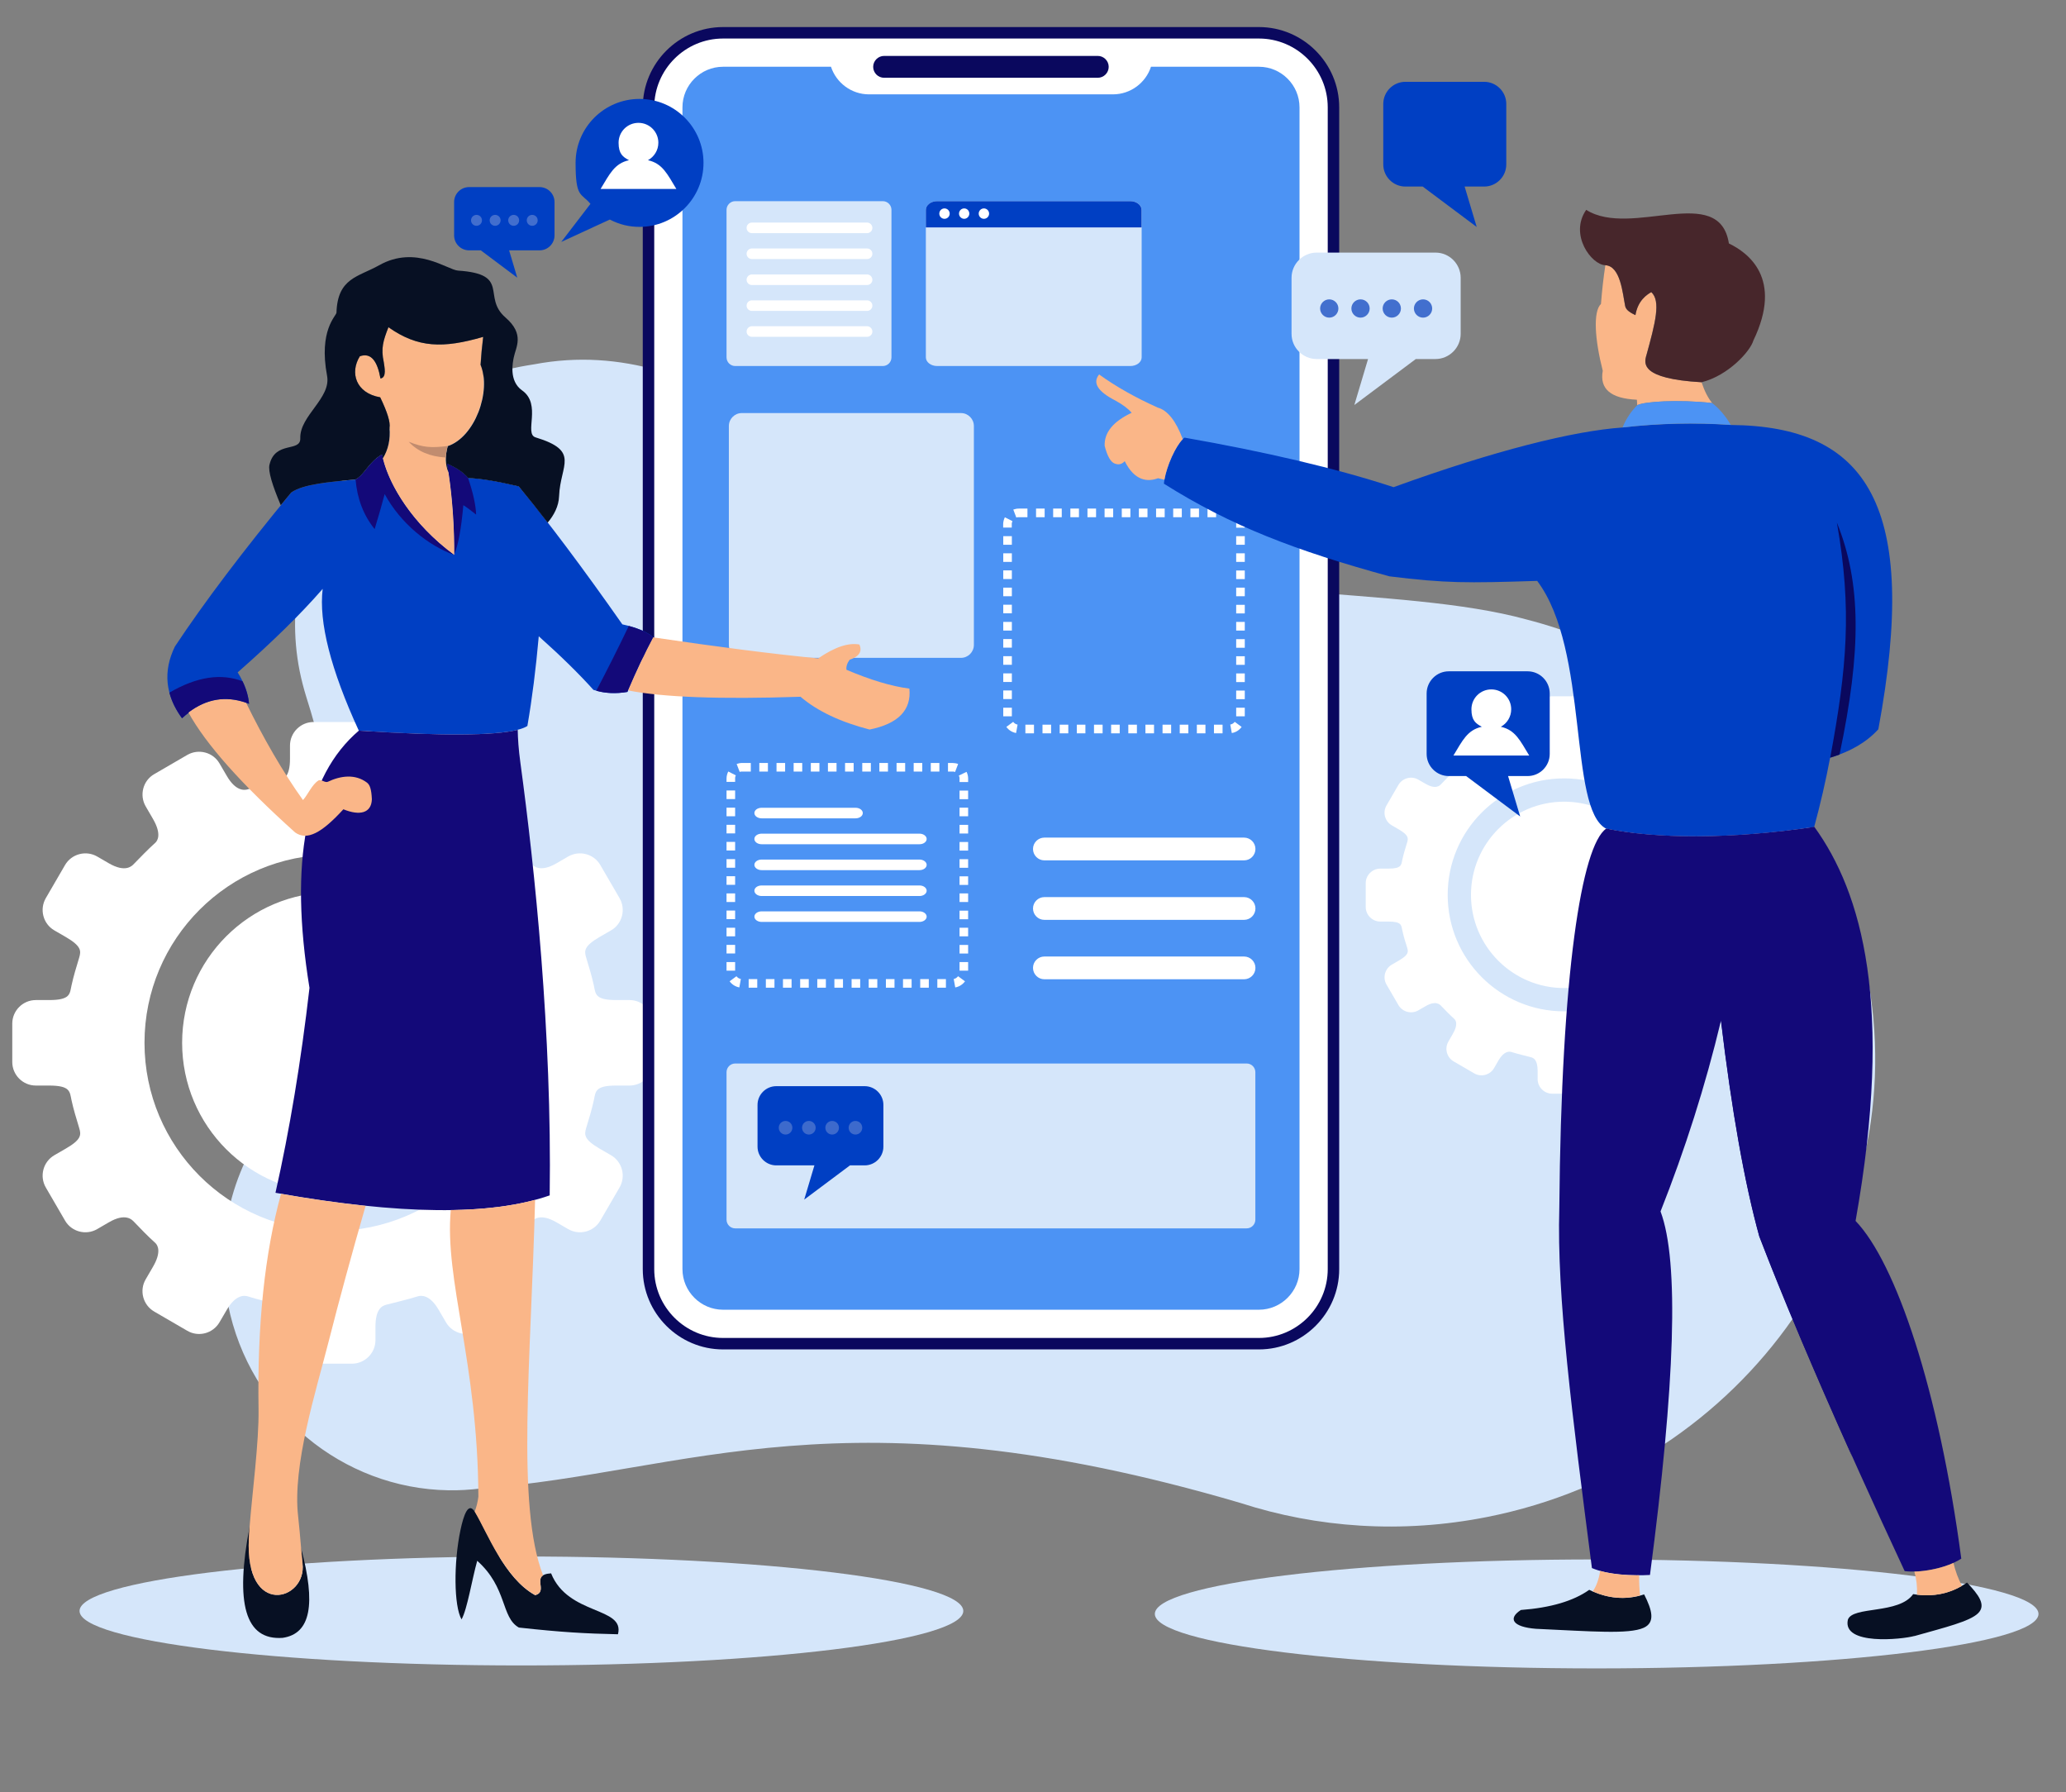
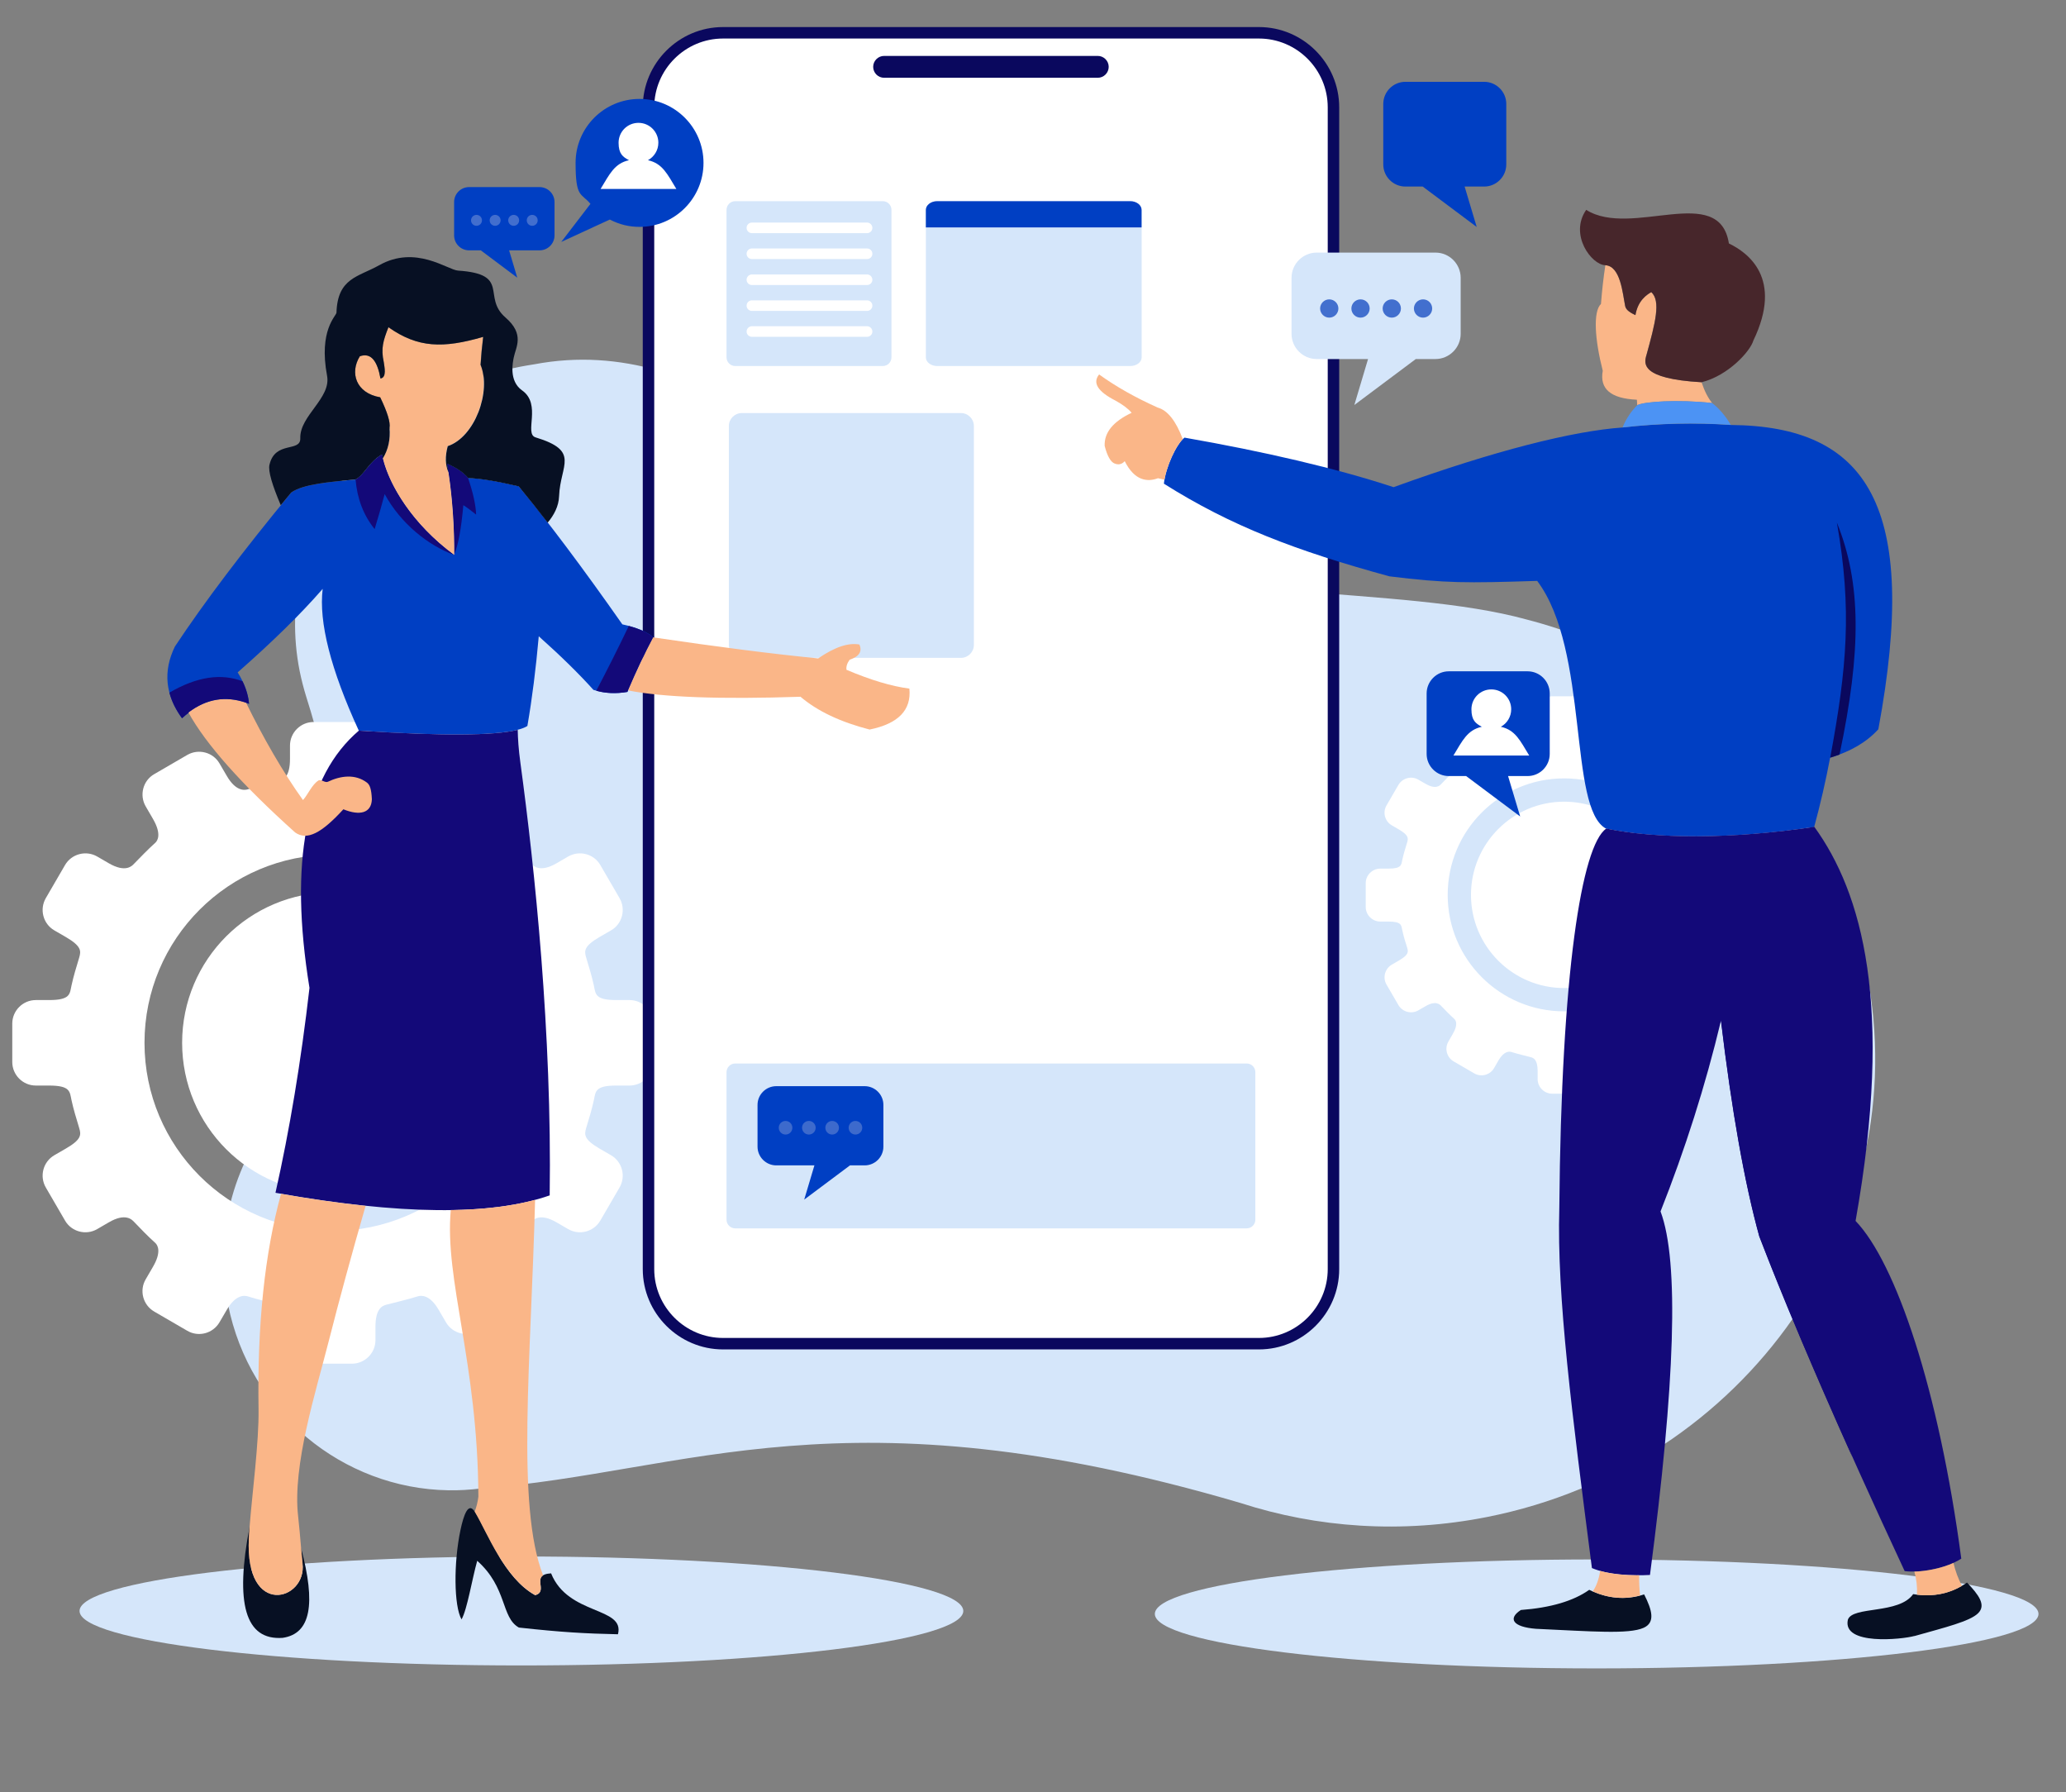
<svg xmlns="http://www.w3.org/2000/svg" id="Layer_1" version="1.1" viewBox="0 0 2306.2 2000">
  <rect x="0" y="0" width="2306.2" height="2000" fill="#808080" stroke="none" />
  <defs>
    <style>
      .st0 {
        fill: #fff;
      }

      .st0, .st1, .st2, .st3, .st4, .st5, .st6, .st7, .st8, .st9, .st10, .st11, .st12 {
        fill-rule: evenodd;
      }

      .st1 {
        fill: #071023;
      }

      .st2, .st13 {
        fill: #d5e6fa;
      }

      .st3 {
        fill: #fab688;
      }

      .st4 {
        fill: #0a085e;
      }

      .st5 {
        fill: #47262b;
      }

      .st6 {
        fill: #426fce;
      }

      .st7 {
        fill: #130979;
      }

      .st8 {
        fill: #c18c6f;
      }

      .st9 {
        fill: #426ece;
      }

      .st10 {
        fill: #003fc3;
      }

      .st11 {
        fill: #3d6acc;
      }

      .st12 {
        fill: #4c93f4;
      }
    </style>
  </defs>
  <path class="st2" d="M582,1858.7c271.7,0,493.3-27.3,493.3-60.8s-221.6-60.8-493.3-60.8-493.2,27.3-493.2,60.8,221.6,60.8,493.2,60.8h0Z" />
  <path class="st2" d="M1782.3,1862c271.6,0,493.2-27.3,493.2-60.8s-221.6-60.8-493.2-60.8-493.2,27.3-493.2,60.8,221.6,60.8,493.2,60.8Z" />
  <path class="st2" d="M313.8,1234.8c-51.1,57.9-75.5,138.7-59.3,220.9,24,121.2,128.5,205.6,245.9,207.5h.3c11.8.2,23.7-.5,35.7-2,231.1-17.5,404.9-114.3,848.4,16.2h0c85.5,27.7,179.9,34.5,275.3,15.6,289.1-57.3,478.8-329.5,423.6-607.8-39.2-197.7-191.4-345.4-379.9-393.9h0c-139.5-38.3-369.1-18.7-585.7-86.9-187.9-59.1-324.3-235.2-521.9-197.8-5.2.8-10.5,1.7-15.7,2.7-166.5,33-276.7,185.1-246,339.6,2,9.8,4.5,19.5,7.4,28.9h0c56.1,176.4,46.7,328.7-28,457h-.1Z" />
  <path class="st0" d="M1645.6,799.8l-22.9,13.3c-7.7,4.5-10.4,14.5-5.9,22.2l5,8.7c6,10.3,3.4,14.9,1.5,16.6-5.1,4.6-9.8,9.5-14.6,14.5-1.4,1.5-5.8,6.4-17.5-.4l-8-4.6c-7.7-4.5-17.7-1.8-22.2,5.9l-13.3,22.9c-4.5,7.7-1.9,17.7,5.9,22.2l7.9,4.6c10.9,6.4,10.6,9.6,9.3,14.3-1.9,6.3-4,12.7-5.4,19.3-1.2,5.9-.7,10.1-15.5,10.1h-9.1c-8.9,0-16.3,7.3-16.3,16.3v26.5c0,8.9,7.3,16.3,16.3,16.3h9.1c14.9,0,14.3,4.2,15.5,10,1.4,6.6,3.4,12.9,5.4,19.3,1.4,4.6,1.6,7.9-9.3,14.2l-7.9,4.6c-7.7,4.5-10.4,14.5-5.9,22.2l13.3,22.9c4.5,7.7,14.5,10.4,22.2,5.9l8-4.6c11.6-6.8,16.1-1.8,17.5-.4,4.8,5,9.5,9.9,14.6,14.5,1.9,1.7,4.5,6.3-1.5,16.6l-5,8.7c-4.5,7.7-1.9,17.7,5.9,22.2l22.9,13.3c7.7,4.5,17.7,1.9,22.2-5.9l5-8.7c6.1-10.4,12-10,14.5-9.2,7.3,2.3,14.1,3.8,21.6,5.8,2.8.7,7.5,2.7,7.5,15.1v9.3c0,8.9,7.3,16.3,16.3,16.3h26.5c8.9,0,16.3-7.3,16.3-16.3v-9.3c0-12.4,4.7-14.4,7.5-15.1,7.6-2,14.3-3.5,21.6-5.8,2.5-.8,8.5-1.2,14.5,9.2l5,8.7c4.5,7.7,14.5,10.4,22.2,5.9l22.9-13.3c7.7-4.5,10.3-14.5,5.9-22.2l-5-8.7c-6-10.2-3.4-14.9-1.5-16.6,5.1-4.5,9.8-9.5,14.6-14.5,1.4-1.4,5.8-6.4,17.5.4l8,4.6c7.7,4.5,17.7,1.9,22.2-5.9l13.3-22.9c4.5-7.7,1.9-17.7-5.9-22.2l-7.9-4.6c-10.9-6.3-10.6-9.6-9.3-14.2,1.9-6.4,3.9-12.7,5.3-19.3,1.2-5.9.7-10,15.5-10h9.1c8.9,0,16.3-7.3,16.3-16.3v-26.5c0-8.9-7.3-16.3-16.3-16.3h-9.1c-14.9,0-14.3-4.2-15.5-10.1-1.4-6.6-3.4-12.9-5.3-19.3-1.4-4.6-1.7-7.9,9.3-14.3l7.9-4.6c7.7-4.5,10.4-14.5,5.9-22.2l-13.3-22.9c-4.5-7.7-14.5-10.4-22.2-5.9l-8,4.6c-11.6,6.8-16.1,1.8-17.5.4-4.8-4.9-9.5-9.9-14.6-14.5-1.9-1.6-4.5-6.3,1.5-16.6l5-8.7c4.5-7.7,1.9-17.7-5.9-22.2l-22.9-13.3c-7.7-4.5-17.7-1.9-22.2,5.9l-5,8.7c-6.1,10.4-12,10-14.5,9.2-7.3-2.3-14.1-3.8-21.6-5.8-2.7-.7-7.5-2.7-7.5-15.1v-9.3c0-8.9-7.3-16.3-16.3-16.3h-26.5c-8.9,0-16.3,7.3-16.3,16.3v9.3c0,12.4-4.7,14.4-7.5,15.1-7.6,2-14.3,3.5-21.6,5.8-2.5.8-8.5,1.2-14.5-9.2l-5-8.7c-4.5-7.7-14.5-10.4-22.2-5.9h0ZM1746,894.7c57.5,0,104,46.6,104,104s-46.6,104-104,104-104-46.6-104-104,46.6-104,104-104h0ZM1746,868.7c71.8,0,130,58.2,130,130s-58.2,130-130,130-130-58.2-130-130,58.2-130,130-130h0Z" />
  <path class="st0" d="M209.1,842.5l-37,21.5c-12.5,7.2-16.7,23.4-9.5,35.9l8.2,14.1c9.6,16.6,5.4,24.1,2.4,26.7-8.2,7.4-15.9,15.4-23.6,23.3-2.2,2.4-9.4,10.3-28.2-.6l-12.9-7.5c-12.5-7.2-28.6-3-35.9,9.5l-21.5,37c-7.2,12.5-3,28.6,9.5,35.9l12.8,7.4c17.6,10.3,17.2,15.5,15,23-3.1,10.3-6.3,20.6-8.6,31.2-2,9.4-1.1,16.2-25.1,16.2h-14.7c-14.5,0-26.3,11.8-26.3,26.3v42.8c0,14.5,11.8,26.3,26.3,26.3h14.7c24,0,23.1,6.8,25.1,16.2,2.3,10.6,5.5,20.9,8.6,31.2,2.3,7.5,2.7,12.8-15,23l-12.8,7.4c-12.5,7.3-16.7,23.4-9.5,35.9l21.5,37c7.2,12.5,23.4,16.8,35.9,9.5l12.9-7.5c18.8-11,26-2.9,28.2-.6,7.7,8,15.3,16,23.6,23.4,3,2.7,7.2,10.2-2.4,26.7l-8.2,14.1c-7.3,12.5-3,28.6,9.5,35.9l37,21.5c12.5,7.3,28.6,3,35.9-9.5l8.2-14c9.8-16.8,19.4-16.2,23.5-14.9,11.8,3.7,22.7,6.2,34.9,9.3,4.5,1.1,12.1,4.4,12.1,24.5v15c0,14.5,11.8,26.3,26.3,26.3h42.8c14.5,0,26.3-11.8,26.3-26.3v-15c0-20.1,7.6-23.3,12.1-24.5,12.2-3.2,23.1-5.6,34.9-9.3,4.1-1.3,13.7-2,23.5,14.9l8.2,14c7.2,12.5,23.4,16.8,35.9,9.5l37-21.5c12.5-7.3,16.8-23.4,9.5-35.9l-8.2-14.1c-9.6-16.6-5.4-24.1-2.4-26.7,8.2-7.4,15.9-15.4,23.5-23.4,2.3-2.3,9.4-10.3,28.2.6l12.9,7.5c12.5,7.3,28.6,3,35.9-9.5l21.5-37c7.2-12.5,3-28.6-9.5-35.9l-12.8-7.4c-17.6-10.3-17.2-15.5-15-23,3.1-10.2,6.3-20.5,8.6-31.2,2-9.4,1.1-16.2,25.1-16.2h14.7c14.5,0,26.3-11.8,26.3-26.3v-42.8c0-14.5-11.8-26.3-26.3-26.3h-14.7c-24,0-23.1-6.8-25.1-16.2-2.3-10.6-5.5-20.9-8.6-31.2-2.2-7.5-2.7-12.7,15-23l12.8-7.4c12.5-7.2,16.7-23.4,9.5-35.9l-21.5-37c-7.2-12.5-23.4-16.7-35.9-9.5l-12.9,7.5c-18.8,10.9-26,2.9-28.2.6-7.6-8-15.3-16-23.5-23.3-3-2.7-7.2-10.2,2.4-26.7l8.2-14.1c7.3-12.5,3-28.6-9.5-35.9l-37-21.5c-12.5-7.3-28.6-3-35.9,9.5l-8.2,14c-9.8,16.8-19.4,16.2-23.5,14.9-11.8-3.7-22.7-6.2-34.9-9.4-4.5-1.1-12.1-4.4-12.1-24.4v-15c0-14.5-11.8-26.3-26.3-26.3h-42.8c-14.5,0-26.3,11.8-26.3,26.3v15c0,20.1-7.6,23.3-12.1,24.4-12.2,3.2-23.1,5.6-34.9,9.4-4.1,1.3-13.7,2-23.5-14.9l-8.2-14c-7.2-12.5-23.4-16.7-35.9-9.5h0ZM371.3,995.8c92.8,0,168,75.2,168,168s-75.2,168-168,168-168-75.2-168-168,75.2-168,168-168h0ZM371.3,953.8c116,0,210,94,210,210s-94,210-210,210-210-94-210-210,94-210,210-210h0Z" />
  <path class="st4" d="M807.1,30.2h598.2c49.3,0,89.6,40.3,89.6,89.6v1296.6c0,49.3-40.3,89.6-89.6,89.6h-598.2c-49.3,0-89.6-40.3-89.6-89.6V119.8c0-49.3,40.3-89.6,89.6-89.6h0Z" />
  <path class="st0" d="M807.1,43h598.2c42.3,0,76.8,34.5,76.8,76.8v1296.6c0,42.3-34.6,76.8-76.8,76.8h-598.2c-42.3,0-76.8-34.6-76.8-76.8V119.8c0-42.3,34.6-76.8,76.8-76.8h0Z" />
-   <path class="st12" d="M807.1,74.5h120.5c5.8,17.8,22.7,30.8,42.4,30.8h272.4c19.7,0,36.6-13,42.4-30.8h120.5c24.9,0,45.3,20.4,45.3,45.3v1296.6c0,24.9-20.4,45.3-45.3,45.3h-598.2c-24.9,0-45.3-20.4-45.3-45.3V119.8c0-24.9,20.4-45.3,45.3-45.3h0Z" />
  <path class="st4" d="M986.9,62.4h238.5c6.7,0,12.2,5.5,12.2,12.2h0c0,6.7-5.5,12.2-12.2,12.2h-238.5c-6.7,0-12.2-5.5-12.2-12.2h0c0-6.7,5.5-12.2,12.2-12.2Z" />
  <path class="st0" d="M838.1,851.5v9.6h-10.6c-.5,0-1.4.2-1.8.4l-3.4-8.9c2-.7,4.1-1.1,6.1-1.1h9.7ZM812.9,861.1c-1.2,2.4-1.9,5.1-1.9,7.8v3.7h9.6v-4.3h0v-.4h0c.2-1,.3-1.7.8-2.6l-8.5-4.3h0ZM811,882.2h9.6v9.6h-9.6v-9.6h0ZM811,901.4h9.6v9.6h-9.6v-9.6h0ZM811,920.5h9.6v9.6h-9.6v-9.6h0ZM811,939.6h9.6v9.6h-9.6v-9.6h0ZM811,958.8h9.6v9.6h-9.6v-9.6h0ZM811,977.9h9.6v9.6h-9.6v-9.6h0ZM811,997.1h9.6v9.6h-9.6v-9.6h0ZM811,1016.2h9.6v9.6h-9.6v-9.6h0ZM811,1035.4h9.6v9.6h-9.6v-9.6h0ZM811,1054.5h9.6v9.6h-9.6v-9.6h0ZM811,1073.7h9.6v9.6h-9.6v-9.6h0ZM814.4,1095.1c2.7,3.7,6.4,6,10.9,6.9l1.7-9.4c-.8-.2-1.5-.4-2.3-.8-.4-.2-.8-.5-1.2-.8-.5-.4-.8-.7-1.2-1.2l-.2-.3-7.7,5.7h0ZM835.7,1102.3v-9.6h9.6v9.6h-9.6ZM854.9,1102.3v-9.6h9.6v9.6h-9.6ZM874,1102.3v-9.6h9.6v9.6h-9.6ZM893.2,1102.3v-9.6h9.6v9.6h-9.6ZM912.3,1102.3v-9.6h9.6v9.6h-9.6ZM931.4,1102.3v-9.6h9.6v9.6h-9.6ZM950.6,1102.3v-9.6h9.6v9.6h-9.6ZM969.7,1102.3v-9.6h9.6v9.6h-9.6ZM988.9,1102.3v-9.6h9.6v9.6h-9.6ZM1008,1102.3v-9.6h9.6v9.6h-9.6ZM1027.2,1102.3v-9.6h9.6v9.6h-9.6ZM1046.3,1102.3v-9.6h9.6v9.6h-9.6ZM1066.3,1102c4.5-.8,8.2-3.2,10.9-6.8l-7.7-5.7h0l-.2.2c-.4.5-.8.8-1.2,1.2-.4.3-.7.6-1.1.8-.8.4-1.5.7-2.4.9l1.7,9.4h0ZM1080.7,1083.3h-9.6v-9.6h9.6v9.6h0ZM1080.7,1064.2h-9.6v-9.6h9.6v9.6h0ZM1080.7,1045h-9.6v-9.6h9.6v9.6h0ZM1080.7,1025.9h-9.6v-9.6h9.6v9.6h0ZM1080.7,1006.7h-9.6v-9.6h9.6v9.6h0ZM1080.7,987.6h-9.6v-9.6h9.6v9.6h0ZM1080.7,968.5h-9.6v-9.6h9.6v9.6h0ZM1080.7,949.3h-9.6v-9.6h9.6v9.6h0ZM1080.7,930.2h-9.6v-9.6h9.6v9.6h0ZM1080.7,911h-9.6v-9.6h9.6v9.6h0ZM1080.7,891.9h-9.6v-9.6h9.6v9.6h0ZM1080.7,872.8h-9.6v-4.4h0v-.3h0c-.2-1-.3-1.5-.8-2.5l8.6-4.2c1.2,2.4,1.8,4.9,1.8,7.6v3.8h0ZM1069.4,852.6c-1.5-.7-4.6-1.1-6.2-1.1h-5v9.6h6c.6,0,1.4.2,1.9.5l3.4-8.9h-.1ZM1048.6,851.5v9.6h-9.6v-9.6h9.6ZM1029.5,851.5v9.6h-9.6v-9.6h9.6ZM1010.4,851.5v9.6h-9.6v-9.6h9.6ZM991.2,851.5v9.6h-9.6v-9.6h9.6ZM972.1,851.5v9.6h-9.6v-9.6h9.6ZM952.9,851.5v9.6h-9.6v-9.6h9.6ZM933.8,851.5v9.6h-9.6v-9.6h9.6ZM914.7,851.5v9.6h-9.6v-9.6h9.6ZM895.5,851.5v9.6h-9.6v-9.6h9.6ZM876.4,851.5v9.6h-9.6v-9.6h9.6ZM857.2,851.5v9.6h-9.6v-9.6h9.6Z" />
  <path class="st0" d="M1146.9,567.6v9.6h-10.6c-.5,0-1.4.2-1.8.4l-3.4-8.9c2-.7,4.1-1.1,6.1-1.1h9.7ZM1121.7,577.3c-1.2,2.4-1.9,5.1-1.9,7.8v3.7h9.6v-4.3h0v-.3h0c.2-1,.3-1.7.8-2.6l-8.5-4.3h0ZM1119.9,598.4h9.6v9.6h-9.6v-9.6h0ZM1119.9,617.5h9.6v9.6h-9.6v-9.6h0ZM1119.9,636.6h9.6v9.6h-9.6v-9.6h0ZM1119.9,655.8h9.6v9.6h-9.6v-9.6h0ZM1119.9,674.9h9.6v9.6h-9.6v-9.6h0ZM1119.9,694.1h9.6v9.6h-9.6v-9.6h0ZM1119.9,713.2h9.6v9.6h-9.6v-9.6h0ZM1119.9,732.3h9.6v9.6h-9.6v-9.6h0ZM1119.9,751.5h9.6v9.6h-9.6v-9.6h0ZM1119.9,770.6h9.6v9.6h-9.6v-9.6h0ZM1119.9,789.8h9.6v9.6h-9.6v-9.6h0ZM1123.3,811.2c2.7,3.7,6.4,6,10.9,6.9l1.7-9.4c-.8-.2-1.5-.4-2.3-.8-.4-.2-.8-.5-1.2-.8-.5-.4-.8-.7-1.2-1.2l-.2-.3-7.7,5.7h0ZM1144.6,818.4v-9.6h9.6v9.6h-9.6ZM1163.7,818.4v-9.6h9.6v9.6h-9.6ZM1182.9,818.4v-9.6h9.6v9.6h-9.6ZM1202,818.4v-9.6h9.6v9.6h-9.6ZM1221.2,818.4v-9.6h9.6v9.6h-9.6ZM1240.3,818.4v-9.6h9.6v9.6h-9.6ZM1259.5,818.4v-9.6h9.6v9.6h-9.6ZM1278.6,818.4v-9.6h9.6v9.6h-9.6ZM1297.7,818.4v-9.6h9.6v9.6h-9.6ZM1316.9,818.4v-9.6h9.6v9.6h-9.6ZM1336,818.4v-9.6h9.6v9.6h-9.6ZM1355.1,818.4v-9.6h9.6v9.6h-9.6ZM1375.1,818.1c4.5-.8,8.2-3.2,10.9-6.8l-7.7-5.7h0l-.2.2c-.4.5-.8.8-1.2,1.2-.4.3-.8.5-1.2.8-.8.4-1.5.7-2.4.8l1.7,9.4h0ZM1389.5,799.4h-9.6v-9.6h9.6v9.6h0ZM1389.5,780.3h-9.6v-9.6h9.6v9.6h0ZM1389.5,761.2h-9.6v-9.6h9.6v9.6h0ZM1389.5,742h-9.6v-9.6h9.6v9.6h0ZM1389.5,722.9h-9.6v-9.6h9.6v9.6h0ZM1389.5,703.7h-9.6v-9.6h9.6v9.6h0ZM1389.5,684.6h-9.6v-9.6h9.6v9.6h0ZM1389.5,665.4h-9.6v-9.6h9.6v9.6h0ZM1389.5,646.3h-9.6v-9.6h9.6v9.6h0ZM1389.5,627.1h-9.6v-9.6h9.6v9.6h0ZM1389.5,608h-9.6v-9.6h9.6v9.6h0ZM1389.5,588.9h-9.6v-4.4h0v-.3h0c-.2-1-.3-1.5-.8-2.5l8.6-4.2c1.2,2.4,1.8,4.9,1.8,7.6v3.8h0ZM1378.2,568.7c-1.5-.7-4.5-1.1-6.2-1.1h-5v9.6h6c.6,0,1.4.2,1.9.5l3.4-8.9h-.1ZM1357.5,567.6v9.6h-9.6v-9.6h9.6ZM1338.4,567.6v9.6h-9.6v-9.6h9.6ZM1319.2,567.6v9.6h-9.6v-9.6h9.6ZM1300.1,567.6v9.6h-9.6v-9.6h9.6ZM1280.9,567.6v9.6h-9.6v-9.6h9.6ZM1261.8,567.6v9.6h-9.6v-9.6h9.6ZM1242.6,567.6v9.6h-9.6v-9.6h9.6ZM1223.5,567.6v9.6h-9.6v-9.6h9.6ZM1204.4,567.6v9.6h-9.6v-9.6h9.6ZM1185.2,567.6v9.6h-9.6v-9.6h9.6ZM1166.1,567.6v9.6h-9.6v-9.6h9.6Z" />
  <path class="st13" d="M820.7,1186.9h570.9c5.3,0,9.7,4.3,9.7,9.7v164.6c0,5.3-4.3,9.7-9.7,9.7h-570.9c-5.3,0-9.7-4.3-9.7-9.7v-164.6c0-5.3,4.3-9.7,9.7-9.7h0Z" />
  <path class="st2" d="M820.7,224.5h164.7c5.4,0,9.7,4.4,9.7,9.7v164.6c0,5.4-4.3,9.7-9.7,9.7h-164.7c-5.3,0-9.7-4.3-9.7-9.7v-164.6c0-5.3,4.4-9.7,9.7-9.7h0Z" />
  <path class="st2" d="M1046.2,224.5h215.5c7,0,12.7,4.4,12.7,9.7v164.6c0,5.4-5.7,9.7-12.7,9.7h-215.5c-7,0-12.7-4.3-12.7-9.7v-164.6c0-5.3,5.7-9.7,12.7-9.7h0Z" />
  <path class="st2" d="M828,461h244.7c7.9,0,14.4,6.5,14.4,14.4v244.4c0,7.9-6.5,14.4-14.4,14.4h-244.7c-7.9,0-14.4-6.5-14.4-14.4v-244.4c0-7.9,6.5-14.4,14.4-14.4h0Z" />
  <path class="st0" d="M1165.8,934.8h222.9c7,0,12.7,5.7,12.7,12.7h0c0,7-5.7,12.7-12.7,12.7h-222.9c-7,0-12.7-5.7-12.7-12.7h0c0-7,5.7-12.7,12.7-12.7h0ZM1165.8,1067.5h222.9c7,0,12.7,5.7,12.7,12.7h0c0,7-5.7,12.7-12.7,12.7h-222.9c-7,0-12.7-5.7-12.7-12.7h0c0-7,5.7-12.7,12.7-12.7h0ZM1165.8,1001.2h222.9c7,0,12.7,5.7,12.7,12.7h0c0,7-5.7,12.7-12.7,12.7h-222.9c-7,0-12.7-5.7-12.7-12.7h0c0-7,5.7-12.7,12.7-12.7h0Z" />
  <path class="st10" d="M426.5,507.2c-14.9,8.5-19.4,22.7-29.5,27.9-29.2,2.8-58,5-71.8,14.5-53.6,64.9-97,122.2-130,172-13.4,27.6-10.7,54.3,8,80,23-21.2,47.9-26.6,74.8-16.1-.9-11.2-5.1-22.9-12.7-35.1,38.6-33.9,70.3-64.9,94.9-93.2-4.5,37.1,8.9,89.8,40.3,158.2,109.3,7.1,172,5.4,188.2-5.2,5.3-30.6,9.5-64,12.7-100.1,25.1,22.4,45.4,42.4,61,59.8,11.8,3.9,24.5,4.6,38,2.3,9.5-22.4,19.1-42.8,28.8-61-6.7-6-18.1-10.8-34.5-14.4-44.6-63.6-83.2-115-115.7-154.2-25.2-5.9-44-8.9-56.4-9.2-5.3-6.3-13.2-11.6-23.6-16.1,6.1,33.4,8.4,73.5,8,101.8-47.7-35-74.6-80.7-80.5-112.1v.2Z" />
  <path class="st7" d="M345.4,1102.2c-22.7-140.4-4.3-236.1,55.2-286.8,92.3,6,151.4,5.7,177.3-.9.2,9.9.9,21.5,3,36.8,16.1,118.4,35.3,302.2,32.7,482.8-65.2,22.9-167.2,21.9-306.1-2.9,15.8-70.2,28.5-146.5,38-229h-.1Z" />
  <path class="st7" d="M522.5,533.5c5.6,16.5,8.6,30.1,9,40.8-6.4-5.1-11.2-8.6-14.3-10.5-2.3,26.5-5.8,44.9-10.3,55.4.3-28.4-2-68.4-8-101.8,10.4,4.5,18.3,9.8,23.6,16.1Z" />
  <path class="st7" d="M426.5,507.2c5.9,31.3,32.8,77,80.5,112.1-28.5-10.2-59.7-34.9-77.6-67.9-2.9,11.1-6.7,24.2-11.2,39.1-12.4-15.4-19.5-33.9-21.3-55.4,10.1-5.2,14.6-19.3,29.5-27.9h.1Z" />
  <path class="st3" d="M274.7,784.3c19,38.9,41.3,77.7,63.5,108.6,5.1-5.4,10-17.3,17.2-21.8,2.9-1.8,7.5,2.8,10.5,1.4,14.5-6.9,30.7-8.9,43.7.9,3.2,2.4,5,7.2,5.5,18.6-.5,15.6-13.6,18.6-31.8,11.2-24.3,26.6-40.5,35.2-53.8,25.9-60-53.9-99.8-98.6-119.2-134,20-15.2,41.5-18.8,64.4-10.8h0Z" />
  <path class="st3" d="M893.8,777.6c-90,3-154.2.6-192.8-7.1,9.3-21.7,18.6-41.5,28-59.2,71.7,10.6,133.1,18.5,184.3,23.5,18.4-12.6,33.7-17.8,46-15.5,3.4,7.7-.2,13.4-10.9,17-2.9,4-4,7.8-3.5,11.2,26.6,11.3,50,18.4,70.2,21,2.4,24-12.4,39.2-44.4,45.7-32.6-8.4-58.3-20.6-77-36.5h.1Z" />
  <path class="st1" d="M336,1727.5c16.7,62.5,11.1,95.8-20.5,100.4-41.9,3-53.3-38.4-36.9-123.9-.4,4.6-.7,8.9-.8,12.8-4.6,89.5,64.8,69.4,59.9,28.2-.6-5.7-1.2-11.6-1.7-17.6h0Z" />
  <path class="st3" d="M337.7,1745.1c4.9,41.2-64.5,61.2-59.9-28.2.2-3.9.5-8.2.8-12.8,2.8-36.5,10.6-94.8,10-131.6-1.5-94,6.9-174,25.1-240.1,33.6,5.9,65.1,10.3,94.4,13.4-15.8,54.9-29.5,105.2-41.1,150.8-14.2,56-40.8,138.8-34.2,195.7,1.4,12.2,2.3,24,3.3,35.3.5,6,1.1,11.9,1.7,17.6h0Z" />
  <path class="st1" d="M615.3,1755.9c-24.2,1.3-2.1,20.1-17.9,24.4-34.5-18.9-53.5-70.2-67.3-92.9-7.2-11.9-12.5,3.2-16.1,20.2-7.7,36.5-7.4,84.7,1.2,99.7,6.3-11,11.7-44.8,17.5-65.4,33.8,30.1,26.4,63.2,46.5,74.5,48.1,5.3,74.1,6.7,110.6,7.5,8-31-55.5-20.6-74.6-67.9h0Z" />
  <path class="st3" d="M597.3,1339.1c-4.6,180.5-21.2,341.3,8.9,419-8.4,5.4,4.1,18.7-8.8,22.1-34.5-18.9-53.6-70.2-67.3-92.9,0,0-.2-.2-.2-.4,1.9-4.8,3.3-10.3,4.1-16.5-.6-149.7-38-242-30.8-319.9,36.4-.5,67.8-4.3,94.1-11.4h0Z" />
  <path class="st7" d="M665.6,770.9c12.1-23,24.2-47.1,36.3-72.3,12.5,3.4,21.5,7.6,27.1,12.6-9.4,17.7-18.7,37.5-28,59.2-.2.6-.5,1.2-.7,1.8-12.3,2.1-23.9,1.7-34.7-1.3h0Z" />
  <path class="st7" d="M270.8,760.4c4.1,8.6,6.5,17,7.2,25.1-1.1-.4-2.1-.8-3.2-1.2-22.9-8-44.3-4.4-64.4,10.8,0,0,.1.2.2.3-2.5,1.9-4.9,3.9-7.4,6.2-6.9-9.4-11.6-18.9-14.1-28.6,30.5-17.8,57.8-21.9,81.8-12.6h-.1Z" />
  <path class="st3" d="M499.7,497.8c-3.1,11.5-2.8,21.3.9,29.4,4.8,31.2,6.7,66.4,6.4,92-45.6-33.4-72.1-76.6-79.6-107.7,6-9.7,8.5-21.1,7.4-34.1,1.1-6.1-2.3-17.4-10.4-34-27.3-4.7-34.1-27.6-22.7-45.8,12.8-4.5,19.6,5.9,23,24.8,7.2-1.1,4.5-12.7,3.7-18.1-3.4-15.7-.6-24.2,5.2-39.1,32.8,23.1,60.8,23.8,105.6,10.8-1.3,10.7-2.3,21.1-2.9,31.1,12.3,29.8-6.5,80.6-36.7,90.8h.1Z" />
  <path class="st1" d="M539.2,376c-44.7,13-72.8,12.3-105.6-10.8-5.8,14.9-8.6,23.4-5.2,39.1.7,5.4,3.5,17.1-3.7,18.1-3.4-18.9-10.2-29.3-23-24.8-11.4,18.2-4.6,41.1,22.7,45.8,8,16.6,11.5,27.9,10.4,34,1.1,13-1.4,24.4-7.4,34.1-.4-1.5-.7-2.9-1-4.3-14.9,8.5-19.4,22.7-29.5,27.9-29.2,2.8-58,5-71.8,14.5-4,4.8-7.9,9.5-11.7,14.2-9.3-21.9-14.3-38-12.6-45.1,6.3-27.2,34.9-13.6,34.4-29.6-.8-25.1,34.6-44.7,29.9-69.7-9.6-51.1,10.3-66.7,10.5-70.5,1.2-38.8,24.4-39.8,47.5-52.8,41-23.2,76.6,5.2,88.2,5.9,59.2,3.9,26.4,29.3,52.9,52.3,21.9,18.9,11.5,33.2,9.3,44.6-1,5.1-5.8,26.2,9.3,36.8,22.2,15.6,1.9,48.4,15,52.4,50.3,15.3,27.6,30.4,26.3,65.6-.4,11.2-5.7,21.3-12.8,29.6-11.4-14.7-22.2-28.2-32.3-40.5-25.2-5.9-44-8.9-56.4-9.2-5.3-6.3-13.2-11.6-23.6-16.1.6,3.2,1.1,6.5,1.7,9.8-3.7-8.1-4-17.9-.9-29.4,30.2-10.1,48.9-60.9,36.7-90.8.6-10,1.6-20.3,2.9-31.1h-.2Z" />
-   <path class="st8" d="M499.7,497.8c-18.3,2.1-26.6,1.9-43.5-4.8,9.9,10.7,23.7,16.6,41.4,17.6.2-4,.9-8.3,2.1-12.8h0Z" />
-   <path class="st10" d="M2096.7,814c46.5-250-12.6-338.5-164.7-339.7-40.2-2.8-80.4-1.8-120.8,2.8-54.7,3.8-142.2,25.5-255.6,66.6-63.7-21-144.8-39.8-233.4-55.3-9.1,7.1-21.1,33.2-23,51.4,74.9,47.3,147.8,75,251.7,103.4,63.2,7.8,85.7,7.6,165,5.1,58.5,77.7,34.5,254,76.9,276.5,54.9,11.3,137.4,12.3,232.3-1.9,6.8-24.8,13.2-52.7,17.8-77.3,22.9-6.9,40.8-17.4,53.7-31.6h0Z" />
+   <path class="st10" d="M2096.7,814c46.5-250-12.6-338.5-164.7-339.7-40.2-2.8-80.4-1.8-120.8,2.8-54.7,3.8-142.2,25.5-255.6,66.6-63.7-21-144.8-39.8-233.4-55.3-9.1,7.1-21.1,33.2-23,51.4,74.9,47.3,147.8,75,251.7,103.4,63.2,7.8,85.7,7.6,165,5.1,58.5,77.7,34.5,254,76.9,276.5,54.9,11.3,137.4,12.3,232.3-1.9,6.8-24.8,13.2-52.7,17.8-77.3,22.9-6.9,40.8-17.4,53.7-31.6h0" />
  <path class="st3" d="M1827.7,452.2c6.7-3.9,44.8-6.7,83.5-2.4-4.7-5.8-8.6-13.5-11.8-23.2-68.8-4-63.7-21.4-61.9-29.2,10.4-37.7,16.5-61.4,5.7-71.4-4.8,2.8-15,9.3-17.7,25.7-4.5-2.2-10.3-5.1-11.4-9.9-2.9-14.4-5.2-44.8-22.1-45.8-2.1,13.7-3.7,28-4.9,43.2-8.9,8.5-7,39.3,2,74.6-3.7,20.3,9,31,38.1,32.3l.4,6.2h.1Z" />
  <path class="st5" d="M1837.5,397.4c-1.8,7.9-6.9,25.3,61.9,29.2,29.9-7.4,54.5-34.8,57.8-46.5,33.6-69.8-6.2-98.2-27.3-108.4-10.7-68.3-108.8-5.6-159.3-37.5-19.2,27.8,6,61.5,21.5,61.8,16.9,1,19.2,31.4,22.1,45.8,1.1,4.8,6.9,7.7,11.4,9.9,2.7-16.4,12.8-22.9,17.7-25.7,10.8,10,4.7,33.8-5.7,71.4h0Z" />
  <path class="st7" d="M1792.9,924.8c-27.3,19-50.1,160.2-52.3,423.5-2.9,98.8,14.2,229.7,36.4,401.7,18.1,7.7,44.6,8.8,64.8,7.7,28.1-213.5,32.8-349.8,11.8-405.7,27.2-68.7,50.1-140.2,67.5-213.1,12.1,101.2,26.4,181.5,42.8,240.9,36.5,95.1,90.5,219.7,162.2,373.6,16.6,2.2,46-2.8,63.2-13.9-25-188.4-72.9-330-118-376.9,42.9-240.8,7.2-366.2-46-439.8-94.9,14.1-177.4,13.2-232.3,1.9h0Z" />
  <path class="st1" d="M1714.6,1817.8c62.7,2.9,103.5,6.3,120.1-1.1,13.3-5.9,9.5-19.8.6-37.3-20.3,6.6-40.7,4.9-61.3-5.1-17.6,12.5-43.1,20-76.3,22.5-14.6,9.4-9.5,18.9,16.8,21h.1ZM2137,1825.9c34.8-9.8,61.8-16.4,71-25.4,9.4-9.1.7-20.7-12.3-34.3-17.5,12.2-37.6,16.5-60.1,12.9-15.9,22.7-67.8,13.1-72.9,28.6-6.4,28.9,60.5,22,74.3,18.1h0Z" />
  <path class="st4" d="M2050.5,583.6c17,96.3,11.1,162.1-7.5,262,3.6-1.1,7-2.2,10.4-3.5,24.6-116.4,24.2-191.6-2.8-258.5h0Z" />
  <path class="st7" d="M1936.8,1138.7c18.7-31.7,29.8-60.7,17.5-120.4,1.5,47.3-9.6,87.6-33.3,120.7,12.1,101.2,26.4,181.5,42.8,240.9,25.8,67.2,60.3,149.1,103.7,245.8-35.8-100.3-68.1-189-97.1-266.1-20.7-84.9-31.9-158.6-33.6-220.8h0Z" />
  <path class="st3" d="M2136.9,1754c2.4,8.3,3.4,16.8,2.9,25.8,18.5,2.2,35.3-1.1,50.3-9.9-4.2-7.9-7.4-16.5-9.5-25.6-13.3,6-30.2,9.4-43.7,9.7h0ZM1830.8,1780.7c-.9-7.8-1.2-15.3-1.1-22.6-14.4,0-30.2-1.1-43.5-4.9-1.5,9.6-4.3,17.2-8.3,22.9,17.7,7.7,35.4,9.2,52.8,4.5h0Z" />
  <path class="st12" d="M1911.2,449.8c7.3,5.7,14.6,13.7,20.8,24.4-40.2-2.8-80.4-1.8-120.8,2.8,4.1-10.1,10.6-19.3,16.5-24.8,6.7-3.9,44.8-6.7,83.5-2.4Z" />
  <path class="st3" d="M1320.3,490.1c-7.6-20.3-16.9-32.1-27.9-35.2-24.6-11-46.5-23.3-65.5-37-7.6,9.4-1.5,19.1,18.3,29.2,8.3,4.6,14.3,9.1,18,13.6-20.6,9.7-30.7,22-30.1,36.9,2.9,11.4,6.7,18,11.1,19.7,2.1.8,6.8,2.4,11.3-2.6,11.2,22.4,25.7,23.3,37.2,19,3.2.7,4.3,1,7.1,1.7,2.9-16.4,12.4-37.1,20.5-45.3h0Z" />
  <path class="st2" d="M1469.8,281.9h132.6c15.5,0,28.1,12.7,28.1,28.1v62.6c0,15.4-12.7,28.1-28.1,28.1h-22l-68.6,51.3,15.3-51.3h-57.3c-15.4,0-28.1-12.6-28.1-28.1v-62.6c0-15.5,12.7-28.1,28.1-28.1Z" />
  <path class="st10" d="M866.6,1212.2h98.6c11.5,0,20.9,9.4,20.9,20.9v46.6c0,11.5-9.4,20.9-20.9,20.9h-16.4l-51.1,38.2,11.4-38.2h-42.6c-11.5,0-20.9-9.4-20.9-20.9v-46.6c0-11.5,9.4-20.9,20.9-20.9h0Z" />
  <path class="st10" d="M602.4,208.8h-78.8c-9.2,0-16.7,7.5-16.7,16.7v37.2c0,9.2,7.5,16.7,16.7,16.7h13.1l40.7,30.5-9.1-30.5h34c9.2,0,16.7-7.5,16.7-16.7v-37.2c0-9.2-7.5-16.7-16.7-16.7h0Z" />
  <path class="st10" d="M1656.8,91.3h-88c-13.6,0-24.7,11.1-24.7,24.7v67.5c0,13.6,11.1,24.7,24.7,24.7h19.3l60.3,45.1-13.5-45.1h21.8c13.6,0,24.7-11.1,24.7-24.7v-67.5c0-13.6-11.1-24.7-24.7-24.7h0Z" />
  <path class="st10" d="M1705.2,749.2h-88c-13.6,0-24.7,11.2-24.7,24.7v67.5c0,13.6,11.1,24.7,24.7,24.7h19.4l60.3,45.1-13.5-45.1h21.8c13.6,0,24.7-11.1,24.7-24.7v-67.5c0-13.6-11.1-24.7-24.7-24.7h0Z" />
  <path class="st6" d="M1483.8,334.1c5.6,0,10.2,4.6,10.2,10.2s-4.6,10.2-10.2,10.2-10.2-4.6-10.2-10.2,4.6-10.2,10.2-10.2h0ZM1588.5,334.1c5.7,0,10.2,4.6,10.2,10.2s-4.6,10.2-10.2,10.2-10.2-4.6-10.2-10.2,4.6-10.2,10.2-10.2h0ZM1553.6,334.1c5.7,0,10.2,4.6,10.2,10.2s-4.6,10.2-10.2,10.2-10.2-4.6-10.2-10.2,4.6-10.2,10.2-10.2h0ZM1518.7,334.1c5.7,0,10.2,4.6,10.2,10.2s-4.6,10.2-10.2,10.2-10.2-4.6-10.2-10.2,4.6-10.2,10.2-10.2Z" />
  <path class="st11" d="M876.9,1251c4.2,0,7.6,3.4,7.6,7.6s-3.4,7.6-7.6,7.6-7.6-3.4-7.6-7.6,3.4-7.6,7.6-7.6h0ZM954.9,1251c4.2,0,7.6,3.4,7.6,7.6s-3.4,7.6-7.6,7.6-7.6-3.4-7.6-7.6,3.4-7.6,7.6-7.6h0ZM928.9,1251c4.2,0,7.6,3.4,7.6,7.6s-3.4,7.6-7.6,7.6-7.6-3.4-7.6-7.6,3.4-7.6,7.6-7.6h0ZM902.9,1251c4.2,0,7.6,3.4,7.6,7.6s-3.4,7.6-7.6,7.6-7.6-3.4-7.6-7.6,3.4-7.6,7.6-7.6Z" />
  <path class="st9" d="M594.1,239.8c-3.4,0-6.1,2.7-6.1,6.1s2.7,6.1,6.1,6.1,6.1-2.7,6.1-6.1-2.7-6.1-6.1-6.1h0ZM531.9,239.8c-3.3,0-6.1,2.7-6.1,6.1s2.7,6.1,6.1,6.1,6.1-2.7,6.1-6.1-2.7-6.1-6.1-6.1h0ZM552.7,239.8c-3.4,0-6.1,2.7-6.1,6.1s2.7,6.1,6.1,6.1,6.1-2.7,6.1-6.1-2.7-6.1-6.1-6.1h0ZM573.4,239.8c-3.3,0-6.1,2.7-6.1,6.1s2.7,6.1,6.1,6.1,6.1-2.7,6.1-6.1-2.7-6.1-6.1-6.1Z" />
  <path class="st10" d="M680.7,245c10.7,5.6,21.7,8.2,33.2,8.2,39.4,0,71.4-32,71.4-71.4s-32-71.4-71.4-71.4-71.4,31.9-71.4,71.4,6.2,33.2,16.6,45.7l-32.6,42.5c74-34.1,29.7-13.7,54.3-25h0Z" />
  <path class="st0" d="M670.4,210.9h84.6c-10.2-16.8-15.5-28.5-31.7-32.1,6.9-3.8,11.6-11.1,11.6-19.5,0-12.2-9.9-22.2-22.2-22.2s-22.2,9.9-22.2,22.2,4.7,15.8,11.6,19.5c-16.2,3.6-21.5,15.3-31.7,32.1h0Z" />
  <path class="st0" d="M1622.4,843.2h84.6c-10.2-16.8-15.5-28.5-31.7-32.1,6.9-3.7,11.6-11.1,11.6-19.5,0-12.3-9.9-22.2-22.2-22.2s-22.2,9.9-22.2,22.2,4.7,15.8,11.6,19.5c-16.2,3.6-21.5,15.3-31.7,32.1h0Z" />
  <path class="st0" d="M839.3,248.4h128.6c3.3,0,5.9,2.7,5.9,5.9h0c0,3.3-2.6,5.9-5.9,5.9h-128.6c-3.3,0-5.9-2.7-5.9-5.9h0c0-3.3,2.7-5.9,5.9-5.9h0ZM839.3,364.1h128.6c3.3,0,5.9,2.7,5.9,5.9h0c0,3.3-2.6,5.9-5.9,5.9h-128.6c-3.3,0-5.9-2.7-5.9-5.9h0c0-3.2,2.7-5.9,5.9-5.9h0ZM839.3,335.2h128.6c3.3,0,5.9,2.7,5.9,5.9h0c0,3.2-2.6,5.9-5.9,5.9h-128.6c-3.3,0-5.9-2.7-5.9-5.9h0c0-3.3,2.7-5.9,5.9-5.9h0ZM839.3,306.3h128.6c3.3,0,5.9,2.7,5.9,5.9h0c0,3.3-2.6,5.9-5.9,5.9h-128.6c-3.3,0-5.9-2.6-5.9-5.9h0c0-3.3,2.7-5.9,5.9-5.9h0ZM839.3,277.3h128.6c3.3,0,5.9,2.7,5.9,5.9h0c0,3.3-2.6,5.9-5.9,5.9h-128.6c-3.3,0-5.9-2.6-5.9-5.9h0c0-3.3,2.7-5.9,5.9-5.9h0Z" />
  <path class="st0" d="M850.2,901.5h104.8c4.5,0,8.1,2.6,8.1,5.9h0c0,3.3-3.6,5.9-8.1,5.9h-104.8c-4.5,0-8.1-2.7-8.1-5.9h0c0-3.3,3.6-5.9,8.1-5.9h0ZM850.2,1017.1h176.2c4.4,0,8,2.7,8,5.9h0c0,3.2-3.6,5.9-8,5.9h-176.2c-4.5,0-8.1-2.7-8.1-5.9h0c0-3.2,3.6-5.9,8.1-5.9h0ZM850.2,988.2h176.2c4.4,0,8,2.6,8,5.9h0c0,3.2-3.6,5.9-8,5.9h-176.2c-4.5,0-8.1-2.7-8.1-5.9h0c0-3.3,3.6-5.9,8.1-5.9h0ZM850.2,959.3h176.2c4.4,0,8,2.7,8,5.9h0c0,3.3-3.6,5.9-8,5.9h-176.2c-4.5,0-8.1-2.7-8.1-5.9h0c0-3.3,3.6-5.9,8.1-5.9h0ZM850.2,930.4h176.2c4.4,0,8,2.7,8,5.9h0c0,3.3-3.6,5.9-8,5.9h-176.2c-4.5,0-8.1-2.6-8.1-5.9h0c0-3.3,3.6-5.9,8.1-5.9Z" />
  <path class="st10" d="M1261.7,224.5h-215.5c-7,0-12.7,4.4-12.7,9.7v19.6h240.8v-19.6c0-5.3-5.7-9.7-12.7-9.7h0Z" />
-   <path class="st0" d="M1054.3,232.6c3.2,0,5.8,2.6,5.8,5.8s-2.6,5.8-5.8,5.8-5.8-2.6-5.8-5.8,2.6-5.8,5.8-5.8h0ZM1098.3,232.6c3.2,0,5.8,2.6,5.8,5.8s-2.6,5.8-5.8,5.8-5.8-2.6-5.8-5.8,2.6-5.8,5.8-5.8h0ZM1076.3,232.6c3.2,0,5.7,2.6,5.7,5.8s-2.6,5.8-5.7,5.8-5.8-2.6-5.8-5.8,2.6-5.8,5.8-5.8Z" />
</svg>